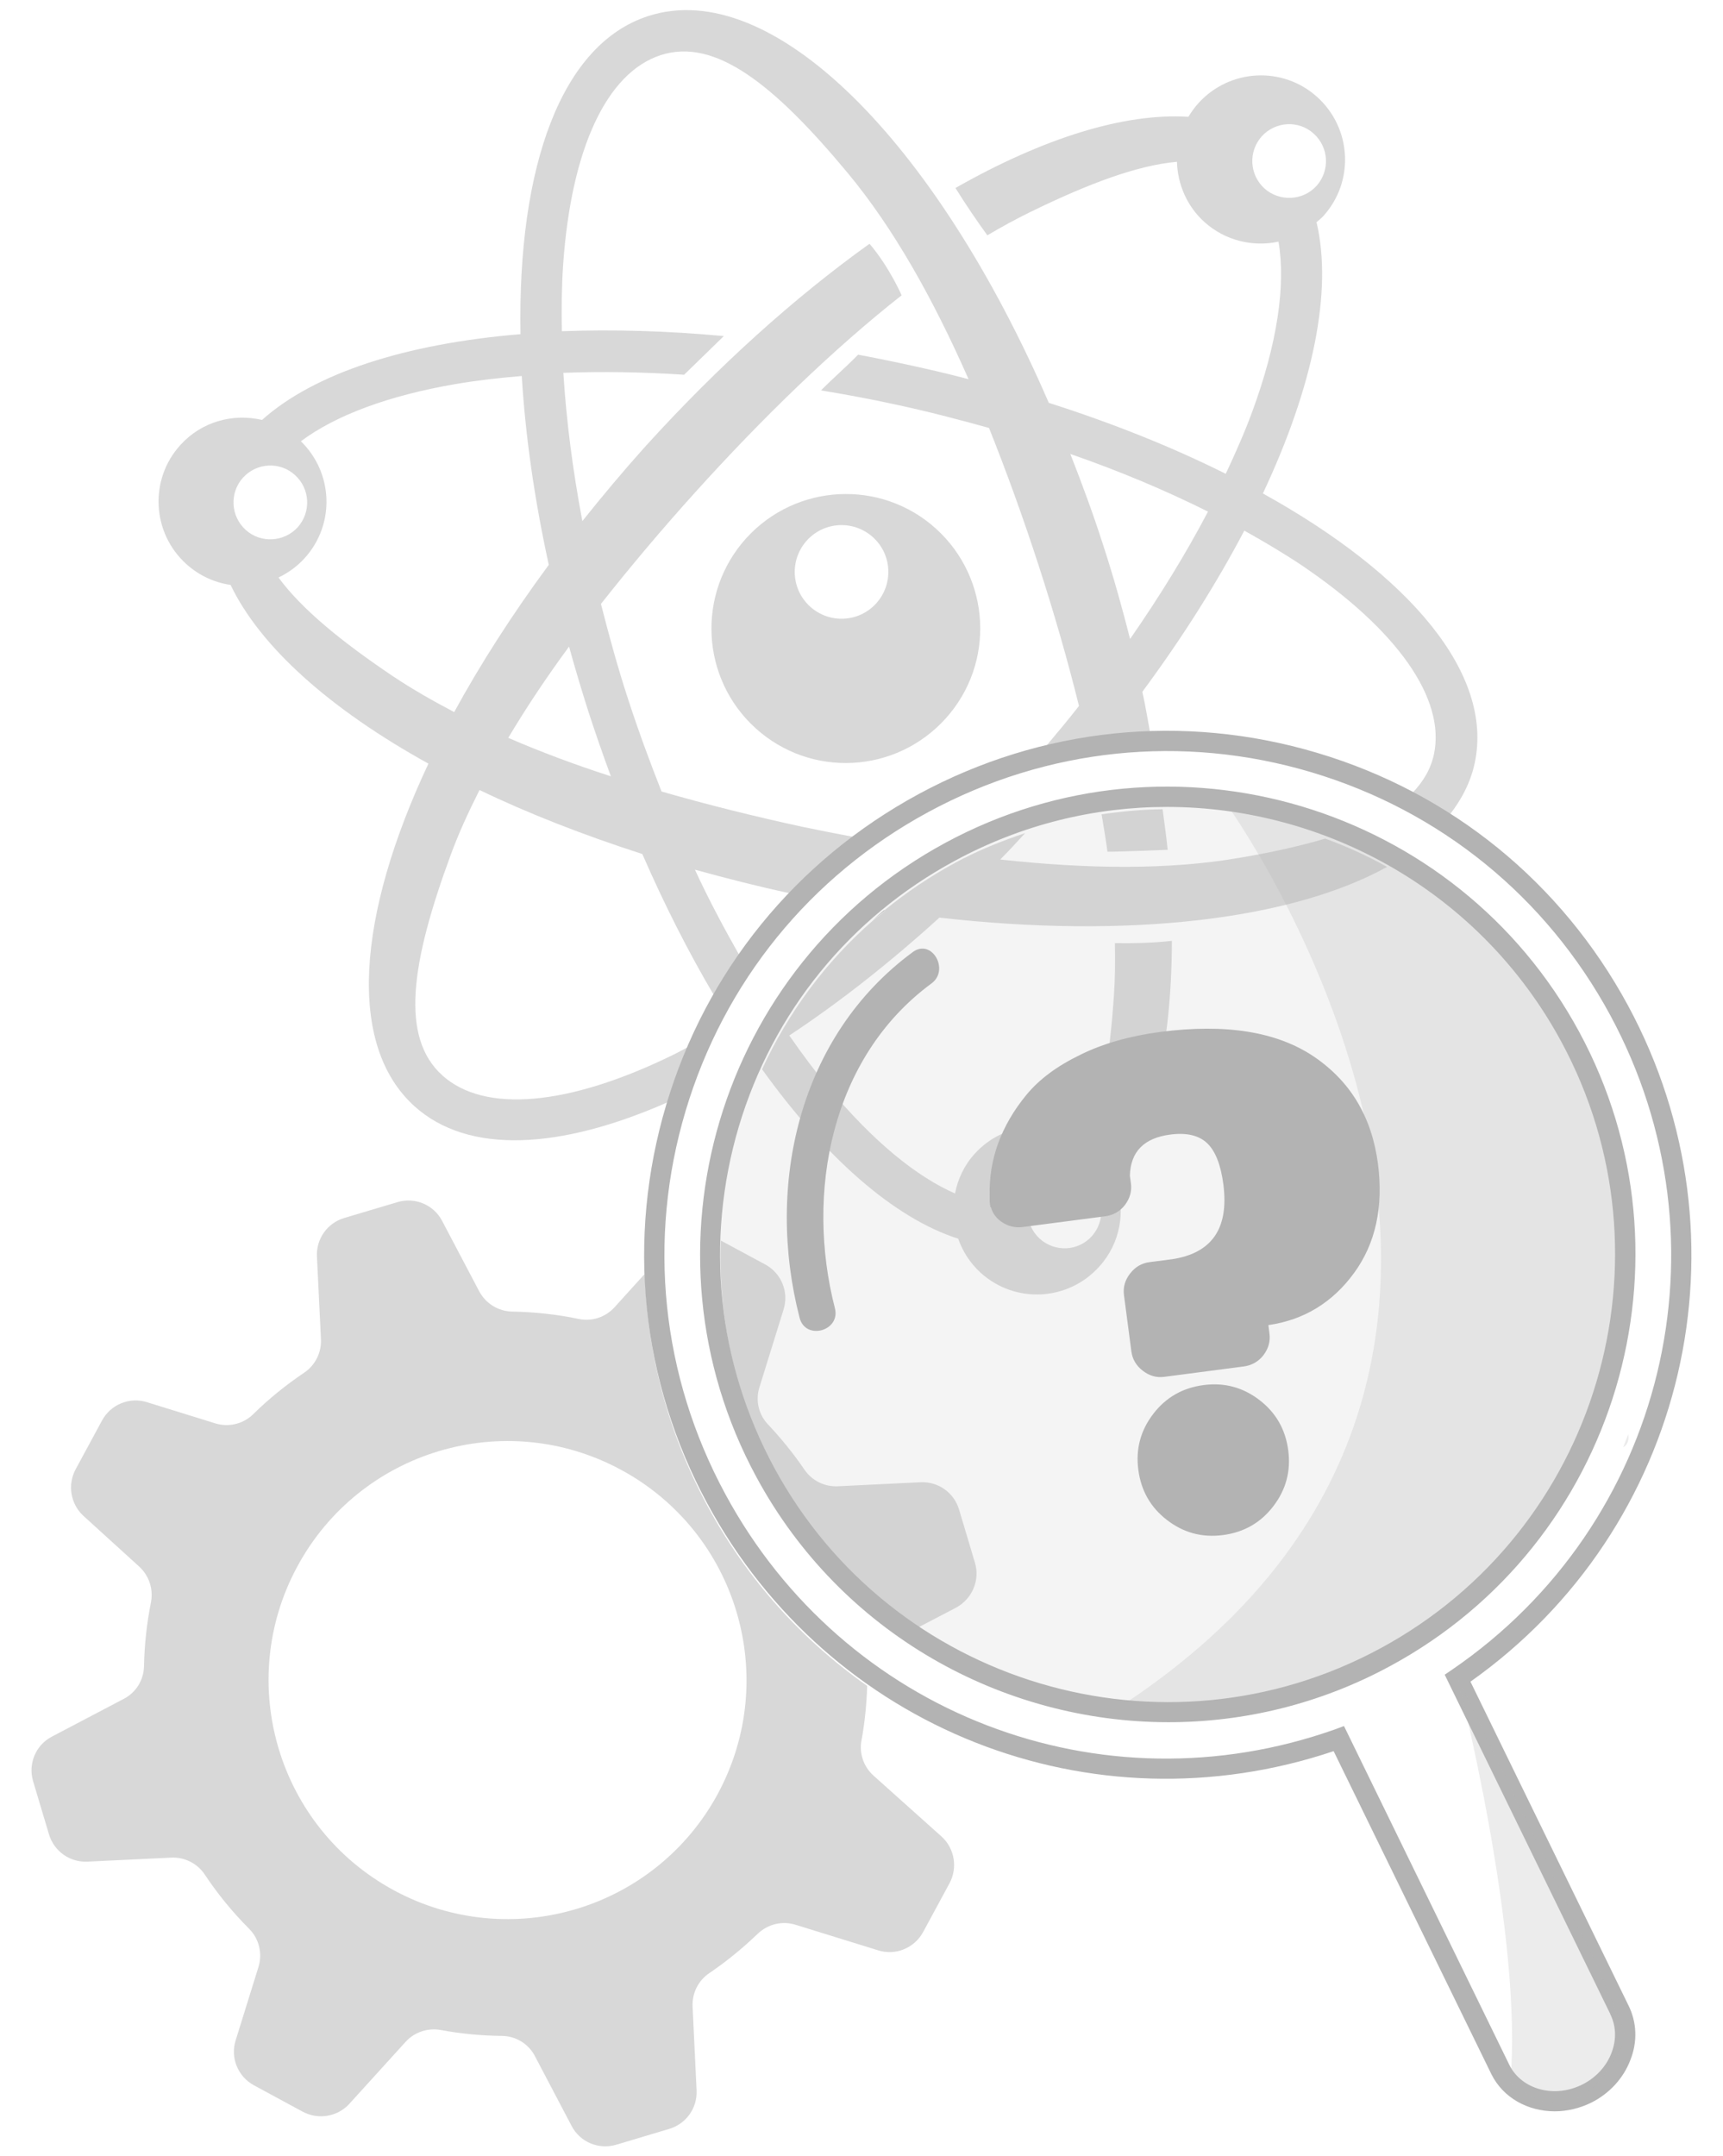
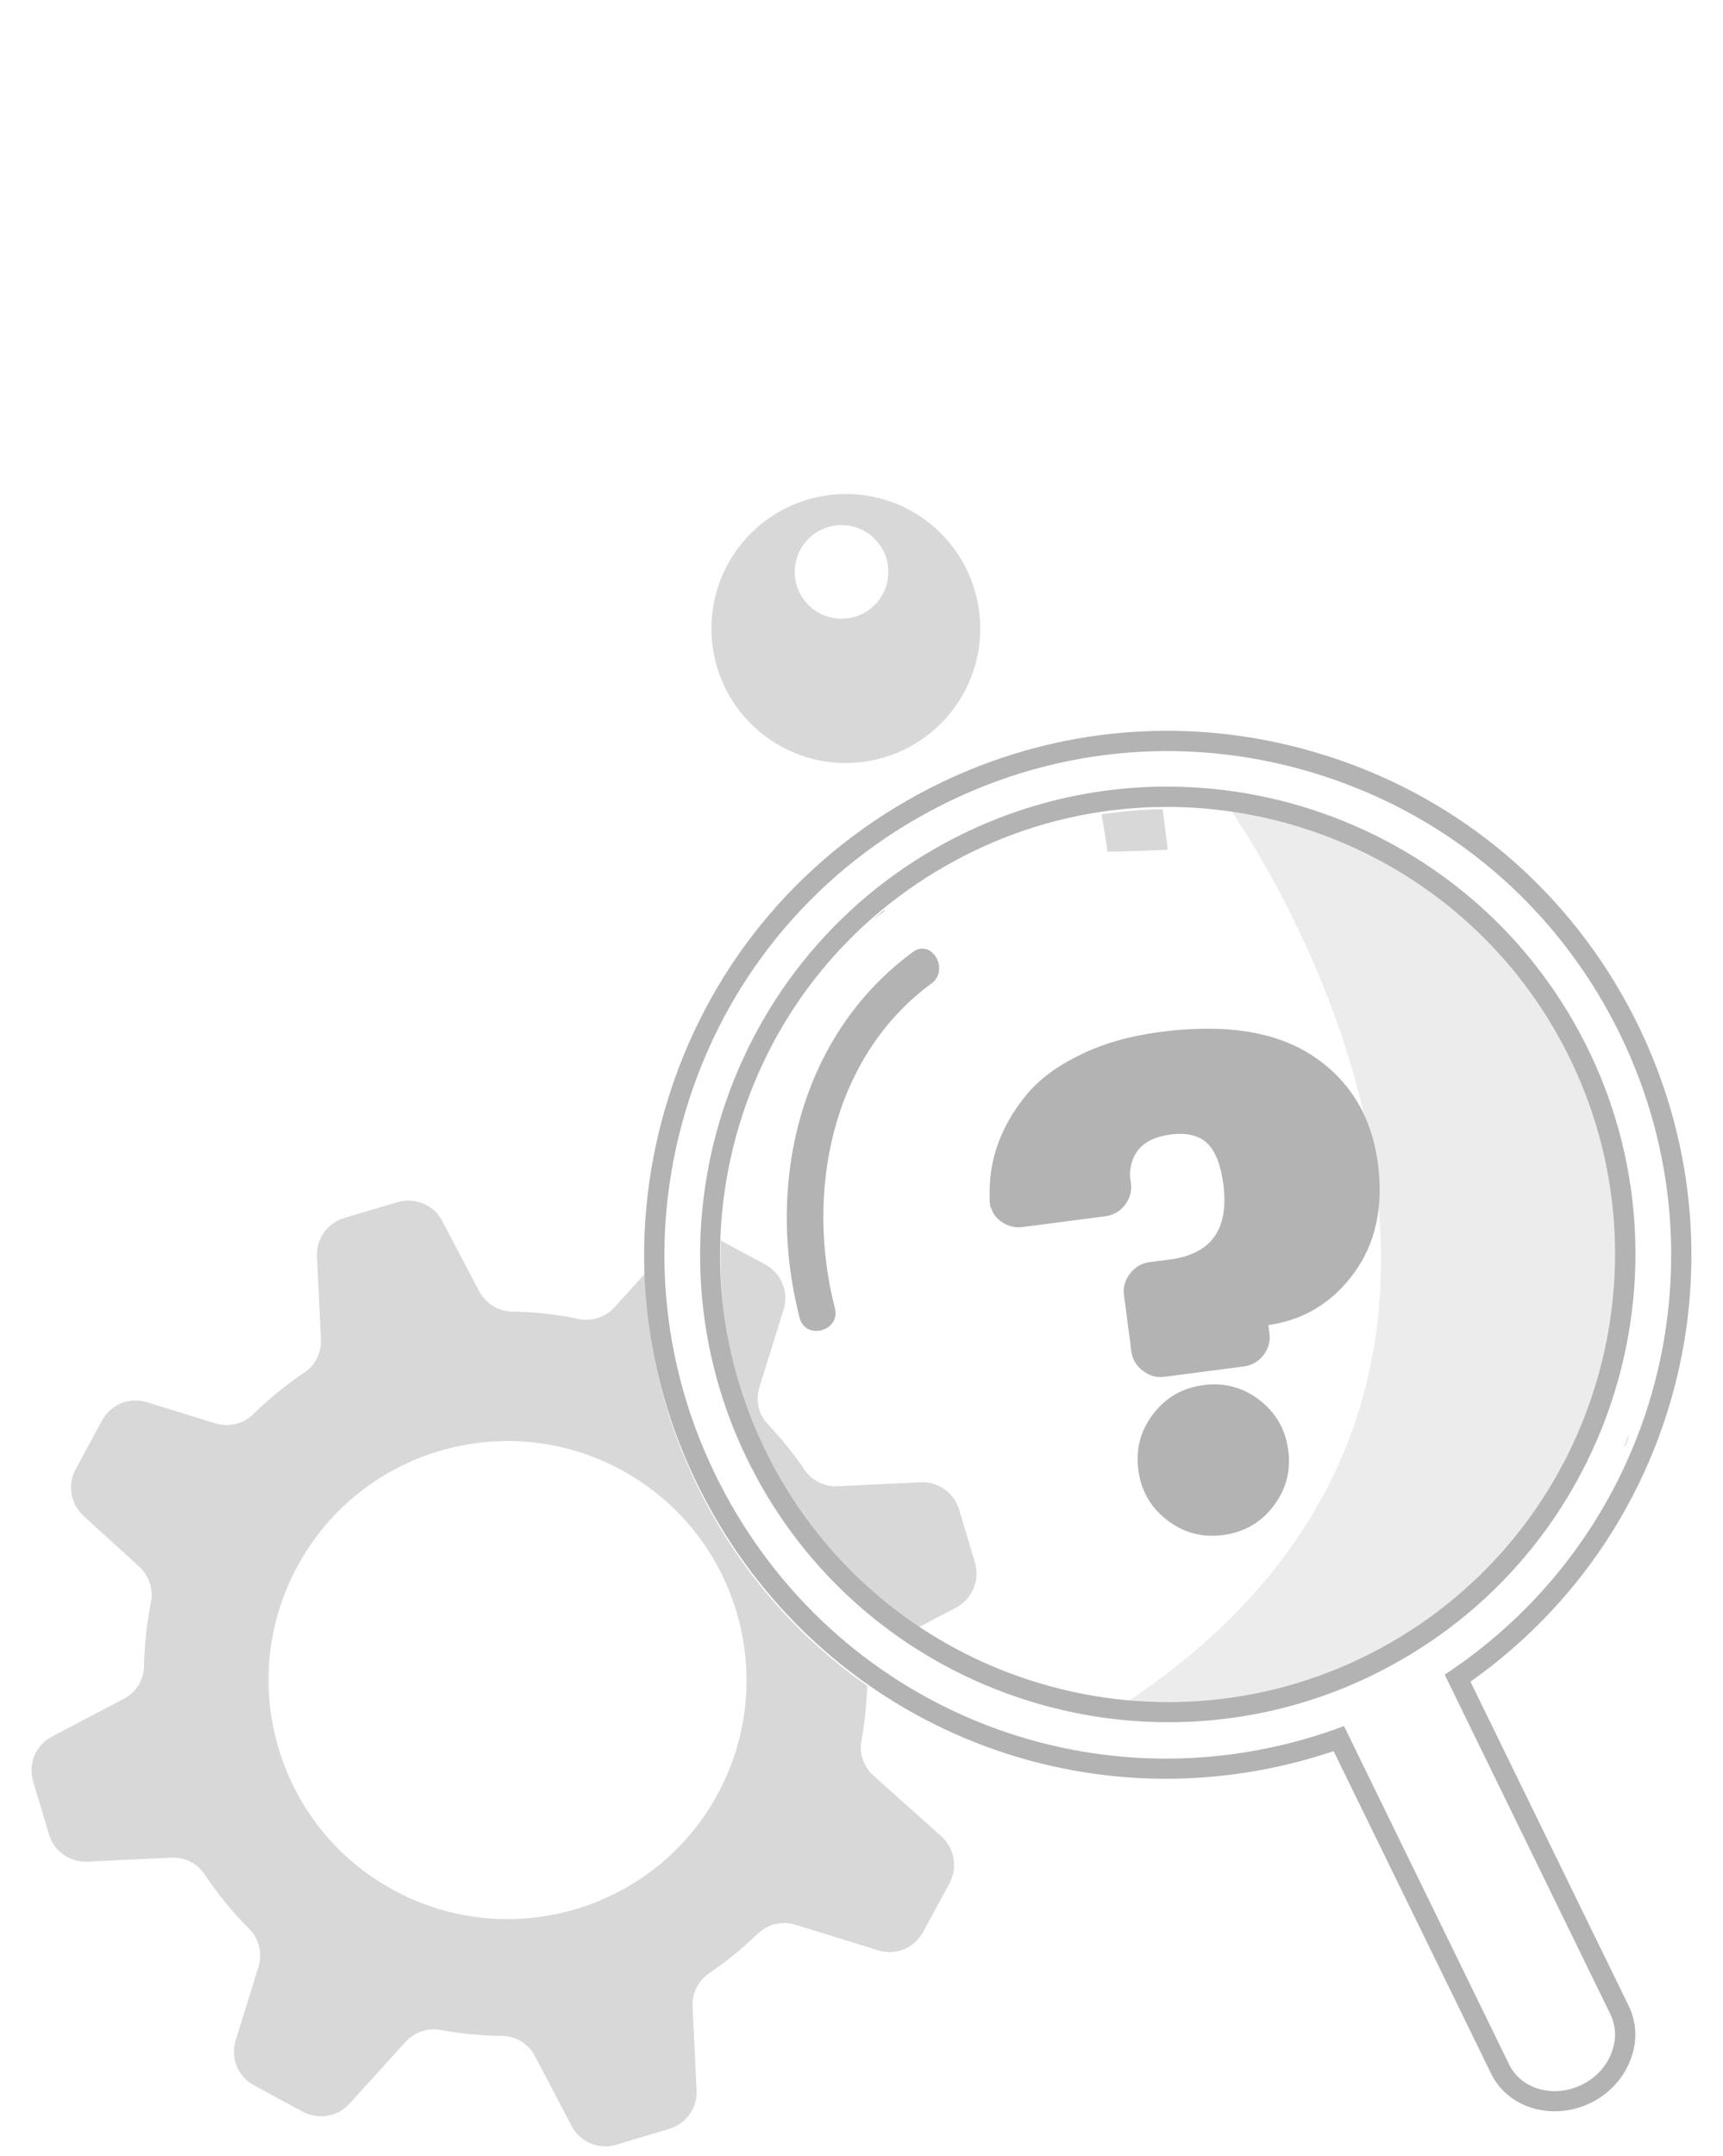
<svg xmlns="http://www.w3.org/2000/svg" version="1.1" id="Capa_1" x="0px" y="0px" viewBox="56 -114.8 816 1020.8" style="enable-background:new 56 -114.8 816 1020.8;" xml:space="preserve">
  <style type="text/css">
	.st0{opacity:0.5;fill:#B3B3B3;}
	.st1{opacity:0.5;fill:#B3B3B3;enable-background:new    ;}
	.st2{fill:#B3B3B3;}
	.st3{opacity:0.25;fill:#B3B3B3;enable-background:new    ;}
	.st4{opacity:0.25;}
	.st5{opacity:0.15;}
</style>
  <g>
    <g>
-       <path class="st0" d="M382,380.8c-2.5,1.3-5,2.7-7.5,3.9c-49.3,24.1-89.1,27.6-109,9.6c-20-18-15-53,4-104.5    c3.7-10.1,8.4-20.3,13.6-30.6c23.3,11.2,49.2,21.3,77.1,30.3c10.6,24.3,22,46.7,34,67c3.7-6.5,7.7-12.8,12-19    c-7.3-12.9-14.5-26.3-21.1-40.6c14.5,4,29.3,7.8,44.6,11.1c0.2,0,0.4,0.1,0.6,0.1c9.3-9.7,19.6-18.5,30.5-26.6    c-8.1-1.5-16.2-3.1-24.4-4.8c-23.1-5-45.6-10.6-67.1-16.8c-5.6-14.2-11-28.8-15.9-43.9c-4.9-15-9-30-12.8-44.9    c13.9-17.6,28.8-35.3,44.7-52.9C416.8,83.3,450.7,50.4,483,25c0,0-5.8-13.4-15.2-24.4c-35.2,25.2-71.5,57.7-106.3,96.1    c-10.5,11.7-20.3,23.4-29.7,35.2c-4.6-24.3-7.6-47.8-9-70.2c18.2-0.7,37.4-0.4,57.2,0.9c1.4-1.4,18.1-17.6,18.8-18.3    c-27-2.5-52.7-3.2-76.7-2.3c-0.2-10.8-0.1-21.4,0.6-31.5c3.8-54.8,20.6-90.9,46.2-99.2c25.6-8.3,53.4,13.5,88.5,55.7    c21.8,26.2,40.6,59.8,57.3,97.7c-10.2-2.7-20.7-5.1-31.4-7.4c-7-1.5-14-2.9-20.9-4.2c-0.1,0.1-0.1,0.2-0.2,0.2    c-5.7,5.8-11.7,11-17.4,16.7c11.4,1.9,22.9,4,34.4,6.5c15.5,3.3,30.5,7.2,45.2,11.3c8.3,20.8,16.2,42.6,23.5,65.1    s13.7,44.7,19.1,66.5c-5.1,6.5-10.5,13-15.9,19.4c16.3-3.9,32.9-6.2,49.6-6.7c-1.2-6.5-2.2-12.8-3.7-19.4    c19.2-25.9,35.3-51.6,48.3-76.3c9.5,5.3,18.6,10.7,27,16.3c45.5,30.7,68.4,63.3,62.8,89.6c-1.5,7-5.1,13-10.3,18.4    c6,3.2,11.8,6.7,17.6,10.4c5.9-7.5,10.1-15.7,12-24.6c9.1-42.3-30.8-89.2-100.3-127.7C677.9,68.2,687.2,23,679.5-9.6    c1.1-1,2.2-1.8,3.2-2.9c14.8-16.3,13.5-41.5-2.8-56.3s-41.5-13.5-56.3,2.8c-1.8,2-3.4,4.2-4.8,6.5c-30.3-1.9-68.6,10-110.3,33.7    c4.8,7.7,9.8,15.1,15.1,22.4c6.8-4,13.5-7.7,20.3-11c28-13.7,51.1-22.2,69.5-23.8c0.3,10.5,4.6,20.9,13,28.5    c9.9,8.9,23,11.9,35.1,9.3c3.5,20.7-0.6,48.5-12.6,80.9c-3.5,9.5-7.8,19.2-12.4,29c-25-12.5-53.1-23.8-83.8-33.6    C498.9-48.3,421.4-126.1,363-107.2C321.8-93.9,301.1-36,302.5,43.4C248,47.9,204.8,61.9,180.1,84c-13.7-3.2-28.6,0.7-38.7,11.9    c-14.8,16.3-13.5,41.5,2.8,56.3c6.1,5.5,13.4,8.8,21,9.9c14.1,29.4,47.2,58.9,93.7,84.6c-33.8,71.9-38.7,133.2-6.6,162.2    c25.5,23,69,20.5,119.9-1.9C375,398,378.3,389.3,382,380.8z M654.8-25.6c-7.1-6.5-7.7-17.5-1.2-24.7c6.5-7.1,17.5-7.7,24.6-1.2    c7.2,6.5,7.7,17.5,1.3,24.7C673-19.7,662-19.2,654.8-25.6z M628.1,127.4c-10.4,19.8-22.8,40-36.9,60.3    c-3.7-14.6-7.8-29.3-12.7-44.3c-4.8-15-10.1-29.3-15.6-43.3C586.2,108.2,608.1,117.4,628.1,127.4z M325.5,191.3    c2.8,10.2,5.9,20.5,9.2,30.9c3.4,10.4,6.9,20.5,10.6,30.5c-17.1-5.5-33.3-11.6-48.6-18.2C305.3,220.1,314.9,205.7,325.5,191.3z     M172.3,136c-7.1-6.5-7.7-17.5-1.2-24.7c6.5-7.1,17.5-7.7,24.6-1.2c7.2,6.5,7.7,17.5,1.3,24.7C190.5,141.9,179.4,142.5,172.3,136z     M242.2,205.4c-25-16.8-43.5-32.1-54.3-46.8c4.6-2.2,8.9-5.3,12.5-9.3c14.4-16,13.4-40.3-1.9-55.2c16.3-12.2,41.3-21.6,73.3-27.1    c10-1.7,20.5-2.9,31.3-3.8c1.7,27.9,5.9,57.9,12.8,89.4c-17.4,23.6-32.4,47-44.8,69.7C261,217,251.2,211.4,242.2,205.4z" />
      <path class="st1" d="M469.6,725.7c-4.6-4.2-6.8-10.5-5.6-16.6c1.6-8.6,2.4-17.2,2.7-25.8c-30.6-21.5-56.8-50.2-75.7-85.3    c-18.6-34.4-28.4-71.8-29.6-109.8L347,504.1c-4.3,4.7-10.7,6.8-16.9,5.5c-10.4-2.2-21-3.3-31.5-3.5c-6.6-0.1-12.6-3.8-15.7-9.7    l-17.5-33.2c-4-7.7-12.9-11.4-21.2-8.9l-25.2,7.5c-8,2.4-13.3,9.9-12.9,18.2l1.9,39.2c0.3,6.3-2.7,12.3-7.9,15.8    c-8.6,5.8-16.7,12.3-24.2,19.7c-4.7,4.6-11.6,6.3-18,4.3l-32.3-10c-8.3-2.6-17.2,1.1-21.3,8.7l-12.5,23.1    c-3.9,7.3-2.4,16.4,3.7,22l26.4,24c4.7,4.3,6.8,10.7,5.6,16.9c-2,10-3.1,20.2-3.3,30.2c-0.1,6.6-3.8,12.6-9.7,15.6l-33.9,17.8    c-7.7,4-11.4,12.9-8.9,21.2l7.5,25.1c2.4,8,9.9,13.3,18.2,12.9l39.7-1.9c6.3-0.3,12.3,2.7,15.8,7.9c6.1,9.2,13.2,17.9,21.1,25.8    c4.7,4.7,6.4,11.7,4.4,18.1l-10.8,34.7c-2.6,8.3,1.1,17.2,8.7,21.3l23.1,12.5c7.3,3.9,16.4,2.4,22-3.7l26.7-29.4    c4.2-4.6,10.5-6.7,16.6-5.6c9.7,1.8,19.4,2.7,29.1,2.8c6.6,0.1,12.6,3.8,15.6,9.7l17.3,32.9c4,7.7,12.9,11.4,21.2,8.9L373,893    c8-2.4,13.3-9.9,12.9-18.2l-1.9-39.7c-0.3-6.3,2.7-12.3,7.9-15.8c8.1-5.5,15.7-11.7,22.9-18.6c4.8-4.6,11.6-6.3,18-4.3l39.1,12.1    c8.3,2.6,17.2-1.1,21.3-8.7l12.5-23.1c3.9-7.3,2.4-16.4-3.7-22L469.6,725.7z M396,734.3c-29.7,55-98.4,75.5-153.4,45.8    s-75.5-98.4-45.8-153.3c29.7-55,98.3-75.5,153.3-45.8S425.6,679.3,396,734.3z" />
      <g>
        <path class="st1" d="M413.9,230c26.1,23.6,66.3,21.5,89.9-4.6c23.6-26.1,21.5-66.3-4.5-89.9c-26.1-23.6-66.3-21.5-89.9,4.5     C385.8,166.1,387.8,206.4,413.9,230z M438.1,141.1c8.2-9.1,22.2-9.8,31.3-1.6c9.1,8.2,9.8,22.2,1.6,31.3     c-8.2,9.1-22.2,9.8-31.3,1.6C430.6,164.2,429.9,150.2,438.1,141.1z" />
        <path class="st2" d="M475.1,316.2c-0.1,0-0.2,0-0.4-0.1c-1.9,1.5-3.6,3.2-5.5,4.8C471.2,319.3,473.1,317.8,475.1,316.2z" />
-         <path class="st1" d="M509.8,471.6c2.1,6,5.6,11.5,10.6,16.1c16.3,14.8,41.5,13.5,56.2-2.9c10.1-11.1,12.5-26.3,8-39.6     c17.3-25.5,26.3-65.5,26.4-114.6c-8.9,1-17.9,1.2-27,1.1c0.2,8.7,0.1,17.2-0.5,25.4c-2,29.4-6,52.3-13,69     c-16.3-11.9-39.1-9.9-52.9,5.3c-5,5.5-8,12-9.3,18.8c-18.5-8.1-38.9-24.9-59.5-49.6c-6.5-7.8-12.8-16.3-19-25.2     c23.3-15.4,47.2-34.1,71.1-55.8c89.8,10.2,166.7,1,212-24c-9.4-5.3-19.2-9.7-29.3-13.4c-11.8,3.5-25.2,6.5-40.6,9.1     c-33.6,5.8-72.1,5.3-113.3,0.8c4-4,7.9-8.3,11.8-12.5c-11.3,3.8-22.4,8.2-33.2,14.1c-12,6.5-23.1,14-33.5,22.5     c0.1,0,0.2,0,0.4,0.1c-1.9,1.7-3.9,3.1-5.8,4.7c-22.3,19.5-40,43.3-52.5,70.4C447.1,433.4,479.5,461.9,509.8,471.6z M547.2,446.9     c6.5-7.1,17.5-7.7,24.6-1.2c7.2,6.5,7.7,17.5,1.3,24.7c-6.5,7.2-17.5,7.7-24.7,1.2C541.3,465.1,540.7,454,547.2,446.9z" />
        <path class="st1" d="M609,287.5c-0.6-6.2-1.6-12.8-2.4-19.2c-9.6,0.1-19.2,1-28.9,2.4c1,5.9,2,11.9,2.8,17.7     C583,288.5,607.6,287.6,609,287.5z" />
      </g>
      <path class="st1" d="M517.7,624.9l-7.5-25.1c-2.4-8-9.9-13.3-18.2-12.9l-39.2,1.9c-6.2,0.3-12.2-2.6-15.7-7.7    c-5.2-7.6-11-14.8-17.4-21.6c-4.5-4.7-6-11.5-4-17.7l11.4-36.7c2.6-8.3-1.1-17.2-8.7-21.3l-21-11.3c-1.4,37.4,6.9,74.6,25.2,108.4    c16.9,31.2,40.5,56.3,68.1,74.8l18.2-9.5C516.5,642,520.2,633.2,517.7,624.9z" />
    </g>
    <g>
      <g>
        <path class="st2" d="M605.6,373.7c30.9-4,55.1-0.1,72.5,11.6c17.5,11.8,27.6,28.7,30.5,50.9c2.6,20.4-1.1,37.6-11.3,51.6     c-10.2,14-23.8,22.3-40.6,24.7l0.5,4c0.5,3.7-0.5,7.1-2.8,10.2c-2.4,3.1-5.6,4.9-9.5,5.4l-37.5,4.9c-3.7,0.5-7.1-0.5-10.2-2.9     c-3.1-2.4-4.9-5.4-5.4-9.2l-3.5-26.6c-0.5-3.7,0.5-7.1,2.9-10.2s5.4-4.9,9.2-5.4l10.8-1.4c18.8-2.9,26.8-14.6,24.2-35.2     c-1.2-9.4-3.8-16-7.7-19.7c-3.9-3.7-9.7-5.1-17.4-4.1c-12.5,1.6-18.9,8.1-19.2,19.5l0.5,3.6c0.5,3.7-0.5,7.1-2.8,10.2     c-2.4,3.1-5.6,4.9-9.5,5.4l-39.1,5.1c-3.3,0.4-6.4-0.3-9.3-2.1c-2.9-1.8-4.8-4.3-5.6-7.3H525v-0.3c-0.1-0.9-0.2-1.6-0.3-2.3v-3     c-0.2-8.4,1.1-16.6,4-24.6c2.9-7.9,7.3-15.6,13.4-23s14.6-13.7,25.6-19C578.4,379.2,591.2,375.6,605.6,373.7z M602.2,554.5     c6-7.8,13.9-12.3,23.8-13.6s18.7,1.1,26.5,7.1s12.3,13.9,13.6,23.8c1.3,9.9-1.1,18.7-7.1,26.5s-13.9,12.3-23.8,13.6     c-9.9,1.3-18.7-1.1-26.5-7.1s-12.3-13.9-13.6-23.8C593.8,571.1,596.2,562.3,602.2,554.5z" />
      </g>
      <path class="st3" d="M827.1,564.2c-0.8,2-1.5,4.1-2.4,6.1C826.8,569.3,827.6,566.8,827.1,564.2z" />
      <g>
        <g class="st4">
-           <path class="st2" d="M836.6,564.2c-0.8,2-1.5,4.1-2.4,6.1C836.3,569.3,837.1,566.8,836.6,564.2z" />
-         </g>
+           </g>
        <g class="st5">
-           <circle class="st2" cx="609" cy="479.1" r="216.7" />
-         </g>
+           </g>
        <g>
          <g class="st4">
            <path class="st2" d="M635.7,264.1c0,0,198.6,271.7-53.4,431.7c57.9-2.3,276.8-21.5,234.4-278.5       C795.2,356.5,748.8,286,635.7,264.1z" />
          </g>
          <g>
            <path class="st2" d="M792.3,884.7c-12.6,0-24.4-6.3-30-17.6l-74.7-152.9C573,752.7,448.8,703.9,391,597       c-31.5-58.2-38.4-125.3-19.5-188.7c18.9-63.5,61.4-115.7,119.6-147.2s125.3-38.4,188.7-19.5C743.3,260.5,795.5,303,827,361.2       c59.9,110.8,27.8,247.7-74.6,320.1l74.8,153.2c4,8,4.4,17.2,0.9,26c-3.3,8.6-9.9,15.8-18.5,20.1       C804.1,883.3,798.1,884.7,792.3,884.7z M692.5,702.3l78.4,160.6c5.9,11.6,21.4,15.7,34.5,9.1c6.4-3.2,11.4-8.6,13.8-15       c2.4-6.2,2.2-12.7-0.6-18.3v-0.1L740.2,678l3.4-2.3c101-69,133.2-202.2,75-309.9c-30.3-56-80.5-96.8-141.5-115       s-125.4-11.5-181.4,18.8c-56,30.3-96.8,80.5-115,141.5s-11.5,125.4,18.8,181.4c56.2,104,177.8,150.8,289,111.3L692.5,702.3z        M609.4,700.5c-78.8,0-155.2-42.1-195.2-116.1c-58.1-107.4-18-242.1,89.5-300.2c107.4-58.1,242.1-17.9,300.2,89.5       s18,242.1-89.5,300.2C681,692,644.9,700.5,609.4,700.5z M608.6,267.2c-34,0-68.5,8.2-100.4,25.5       c-49.8,26.9-86.1,71.6-102.3,125.8c-16.1,54.3-10.2,111.6,16.7,161.4c55.6,102.8,184.4,141.2,287.2,85.6S851,481.1,795.4,378.3       C757.1,307.5,684,267.2,608.6,267.2z" />
          </g>
          <g class="st4">
-             <path class="st2" d="M746.3,679.6c0,0,31.5,122.5,24.9,191.8c8,5.6,32.5,26.4,54.4-20.7c-0.1-5.5-12.9-34.5-18.7-46       C801.1,793.2,746.3,679.6,746.3,679.6z" />
-           </g>
+             </g>
        </g>
        <g>
          <g>
            <path class="st2" d="M488.3,335.9c-54.2,39.9-69.8,110.6-53.6,173.2c2.8,10.8,19.5,6.2,16.7-4.6c-14-54.4-2-118.6,45.7-153.7       C505.9,344.4,497.3,329.3,488.3,335.9L488.3,335.9z" />
          </g>
        </g>
      </g>
    </g>
  </g>
</svg>